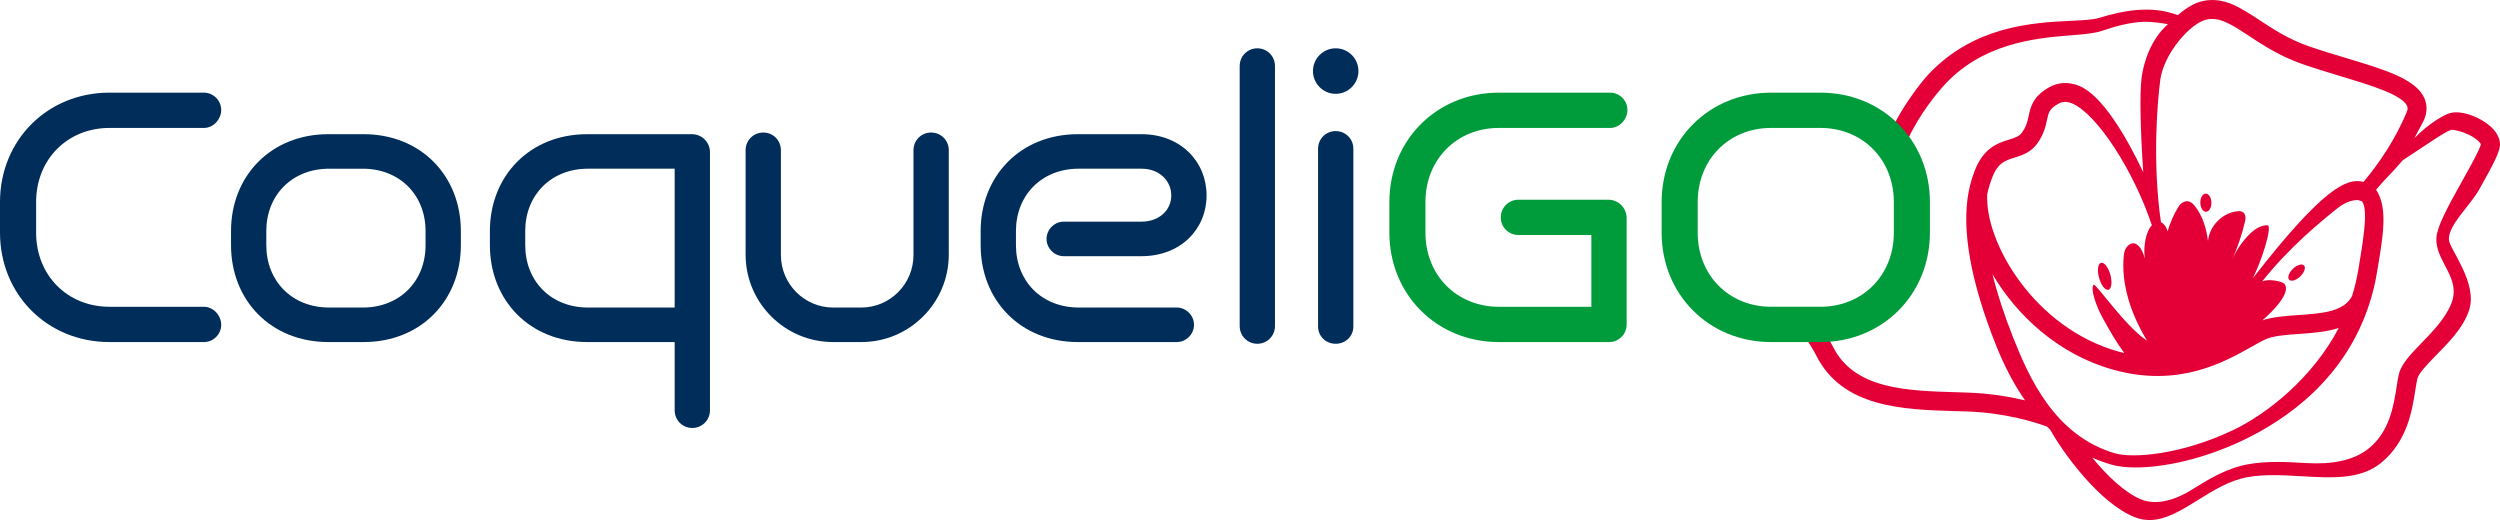
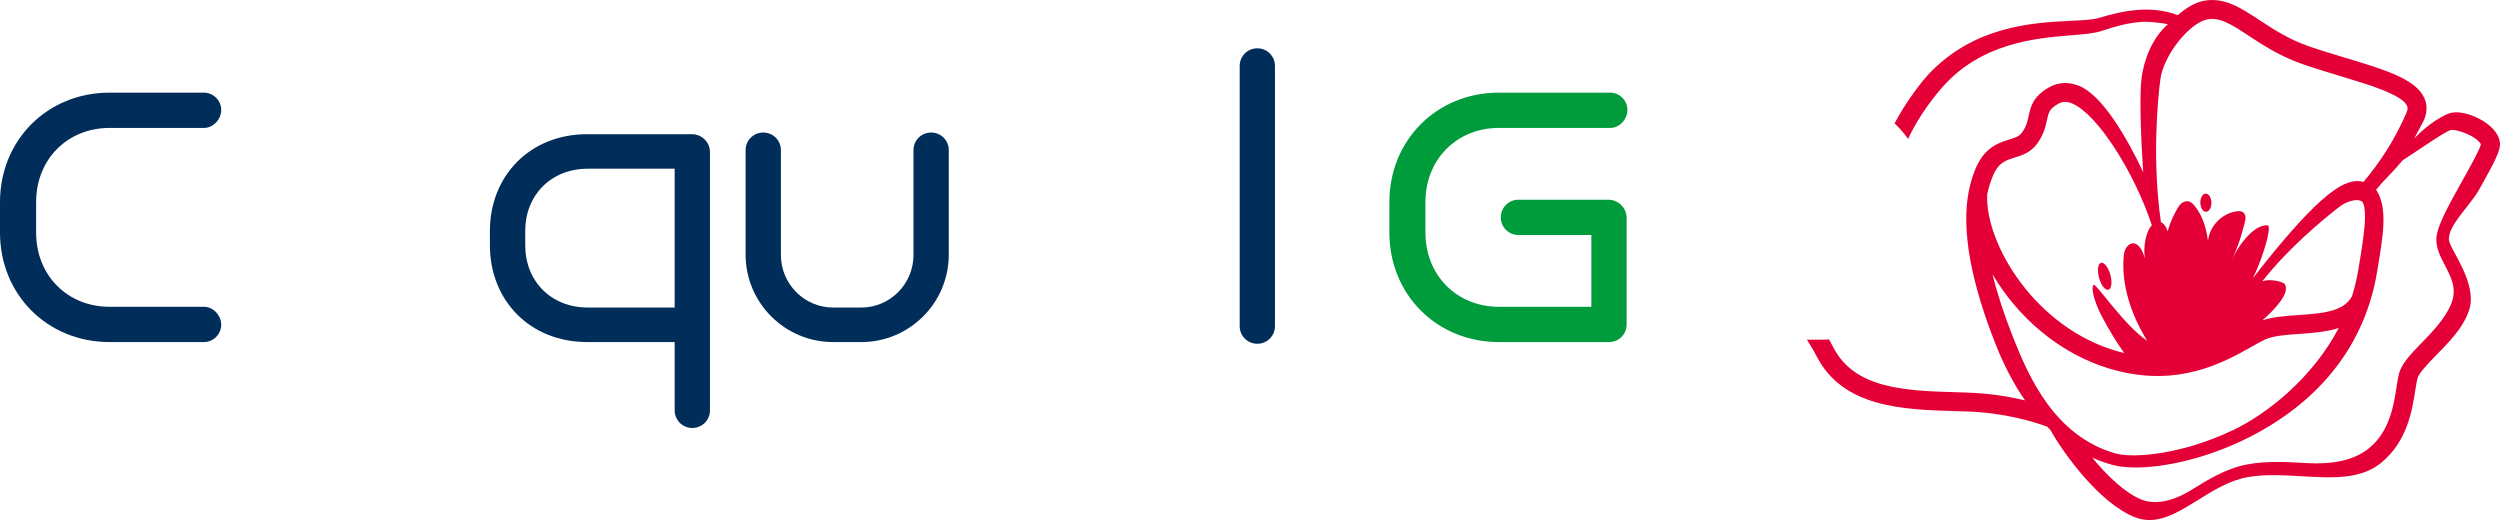
<svg xmlns="http://www.w3.org/2000/svg" xmlns:ns1="http://www.inkscape.org/namespaces/inkscape" xmlns:ns2="http://sodipodi.sourceforge.net/DTD/sodipodi-0.dtd" width="504.623mm" height="104.965mm" viewBox="0 0 504.623 104.965" version="1.1" id="svg40966" ns1:version="1.2.1 (9c6d41e410, 2022-07-14)" ns2:docname="Logo réseau CoqueliGO Annonay.svg">
  <ns2:namedview id="namedview40968" pagecolor="#ffffff" bordercolor="#666666" borderopacity="1.0" ns1:showpageshadow="2" ns1:pageopacity="0.0" ns1:pagecheckerboard="0" ns1:deskcolor="#d1d1d1" ns1:document-units="mm" showgrid="false" ns1:zoom="0.2102413" ns1:cx="-696.81836" ns1:cy="470.88749" ns1:window-width="1680" ns1:window-height="979" ns1:window-x="-8" ns1:window-y="-8" ns1:window-maximized="1" ns1:current-layer="layer1" />
  <defs id="defs40963" />
  <g ns1:label="Calque 1" ns1:groupmode="layer" id="layer1" transform="translate(-258.629,-24.528)">
    <g id="g41161">
      <path fill-rule="nonzero" fill="#002d5a" fill-opacity="1" d="m 280.719,93.572 c -12.516,0 -22.09,-9.574 -22.09,-22.09 v -6.164 c 0,-12.516 9.575,-22.09 22.09,-22.09 h 19.076 c 1.898,0 3.484,1.585 3.484,3.484 0,1.898 -1.585,3.64 -3.484,3.64 h -19.076 c -8.469,0 -14.8,6.331 -14.8,14.967 v 6.164 c 0,8.636 6.331,14.967 14.8,14.967 h 19.076 c 1.898,0 3.484,1.742 3.484,3.64 0,1.909 -1.585,3.484 -3.484,3.484 z m 0,0" id="path40502" style="stroke-width:2.67" />
-       <path fill-rule="nonzero" fill="#002d5a" fill-opacity="1" d="m 344.528,71.169 c 0,-7.28 -5.225,-12.589 -12.662,-12.589 h -6.811 c -7.447,0 -12.672,5.309 -12.672,12.589 v 2.847 c 0,7.29 5.225,12.589 12.672,12.589 h 6.811 c 7.437,0 12.662,-5.298 12.662,-12.589 z m -19.628,22.403 c -11.556,0 -19.639,-8.385 -19.639,-19.556 v -2.847 c 0,-11.16 8.083,-19.556 19.639,-19.556 h 7.123 c 11.556,0 19.629,8.396 19.629,19.556 v 2.847 c 0,11.17 -8.073,19.556 -19.629,19.556 z m 0,0" id="path40504" style="stroke-width:2.67" />
      <path fill-rule="nonzero" fill="#002d5a" fill-opacity="1" d="m 394.81,58.58 h -17.501 c -7.447,0 -12.662,5.309 -12.662,12.589 v 2.847 c 0,7.29 5.215,12.589 12.662,12.589 h 17.501 z m 0,34.992 h -17.657 c -11.556,0 -19.639,-8.385 -19.639,-19.556 v -2.847 c 0,-11.16 8.083,-19.556 19.639,-19.556 h 21.141 c 1.971,0 3.64,1.585 3.64,3.65 v 52.086 c 0,1.982 -1.585,3.567 -3.567,3.567 -1.982,0 -3.557,-1.585 -3.557,-3.567 z m 0,0" id="path40506" style="stroke-width:2.67" />
      <path fill-rule="nonzero" fill="#002d5a" fill-opacity="1" d="m 426.787,93.572 c -9.741,0 -17.658,-7.916 -17.658,-17.647 V 54.836 c 0,-1.982 1.585,-3.557 3.567,-3.557 1.982,0 3.556,1.575 3.556,3.557 v 21.162 c 0,5.861 4.756,10.607 10.534,10.607 h 5.705 c 5.778,0 10.524,-4.746 10.524,-10.607 v -21.162 c 0,-1.982 1.585,-3.557 3.557,-3.557 1.982,0 3.567,1.575 3.567,3.557 v 21.089 c 0,9.731 -7.916,17.647 -17.647,17.647 z m 0,0" id="path40508" style="stroke-width:2.67" />
-       <path fill-rule="nonzero" fill="#002d5a" fill-opacity="1" d="m 476.203,93.572 c -11.556,0 -19.629,-8.385 -19.629,-19.556 v -2.847 c 0,-11.16 8.073,-19.556 19.629,-19.556 h 12.829 c 7.916,0 13.142,5.549 13.142,12.359 0,6.8 -5.225,12.265 -13.142,12.265 H 473.356 c -1.898,0 -3.484,-1.585 -3.484,-3.484 0,-1.898 1.585,-3.484 3.484,-3.484 h 15.676 c 3.64,0 6.018,-2.378 6.018,-5.298 0,-2.931 -2.378,-5.392 -6.018,-5.392 h -12.662 c -7.447,0 -12.672,5.309 -12.672,12.589 v 2.847 c 0,7.29 5.225,12.589 12.672,12.589 h 19.785 c 1.898,0 3.483,1.585 3.483,3.484 0,1.909 -1.585,3.484 -3.483,3.484 z m 0,0" id="path40510" style="stroke-width:2.67" />
      <path fill-rule="nonzero" fill="#002d5a" fill-opacity="1" d="m 508.859,37.846 c 0,-1.982 1.585,-3.567 3.556,-3.567 1.982,0 3.567,1.585 3.567,3.567 v 52.514 c 0,1.971 -1.585,3.557 -3.567,3.557 -1.971,0 -3.556,-1.585 -3.556,-3.557 z m 0,0" id="path40512" style="stroke-width:2.67" />
-       <path fill-rule="nonzero" fill="#002d5a" fill-opacity="1" d="m 524.681,54.544 c 0,-1.982 1.575,-3.557 3.556,-3.557 1.982,0 3.567,1.575 3.567,3.557 v 35.889 c 0,1.982 -1.585,3.484 -3.567,3.484 -1.982,0 -3.556,-1.502 -3.556,-3.484 z m -1.032,-15.676 c 0,-2.534 2.055,-4.589 4.589,-4.589 2.534,0 4.589,2.055 4.589,4.589 0,2.534 -2.055,4.599 -4.589,4.599 -2.534,0 -4.589,-2.065 -4.589,-4.599" id="path40514" style="stroke-width:2.67" />
      <path fill-rule="nonzero" fill="#e40036" fill-opacity="1" d="m 703.988,67.268 c 0.626,-0.083 1.074,-0.96 1.012,-1.971 -0.061,-1.012 -0.615,-1.763 -1.231,-1.679 -0.615,0.083 -1.064,0.97 -1.001,1.971 0.06,1.012 0.605,1.763 1.22,1.679" id="path40516" style="stroke-width:2.67" />
      <path fill-rule="nonzero" fill="#e40036" fill-opacity="1" d="m 750.411,72.577 c -0.115,1.992 0.824,3.796 1.731,5.528 1.262,2.409 2.451,4.683 1.293,7.666 -1.179,2.983 -3.744,5.642 -6.008,7.979 -2.201,2.274 -4.099,4.224 -4.589,6.32 -0.176,0.73 -0.313,1.575 -0.459,2.545 -0.594,3.807 -1.408,9.022 -5.611,12.422 -2.993,2.409 -7.249,3.275 -12.61,2.962 -3.89,-0.229 -7.906,-0.459 -11.754,0.24 -4.401,0.793 -8.104,3.108 -11.379,5.142 -4.172,2.597 -7.666,2.983 -10.169,1.971 -3.265,-1.314 -6.894,-4.766 -9.908,-8.448 1.241,0.553 2.534,1.022 3.869,1.408 1.293,0.375 2.952,0.574 4.902,0.574 5.611,0 13.569,-1.648 21.569,-5.444 9.032,-4.287 20.818,-12.568 25.657,-27.785 0.626,-1.992 1.105,-3.911 1.439,-5.935 1.262,-7.457 2.326,-13.194 -0.147,-16.907 1.7,-2.055 3.463,-3.619 5.361,-5.924 4.985,-3.285 8.709,-5.872 9.772,-6.143 0.553,-0.136 2.9,0.48 4.454,1.439 1.022,0.647 1.481,1.231 1.575,1.46 -0.229,1.064 -2.211,4.61 -3.671,7.217 -3.129,5.58 -5.194,9.418 -5.319,11.713 M 665.012,92.727 c -1.846,-4.652 -3.244,-8.938 -4.203,-12.849 4.871,8.281 13.246,16.176 24.416,19.285 13.141,3.661 22.361,-1.533 27.868,-4.631 1.032,-0.584 1.919,-1.085 2.691,-1.45 1.606,-0.772 4.182,-0.96 6.894,-1.147 2.566,-0.177 5.455,-0.386 8.02,-1.199 -5.256,10.033 -14.393,17.324 -21.391,20.64 -10.43,4.954 -20.171,5.705 -23.769,4.652 -12.318,-3.588 -17.459,-15.613 -20.526,-23.3 m -5.267,-28.953 c 0.303,-1.523 0.699,-2.587 1.012,-3.4 1.147,-2.993 2.639,-3.452 4.516,-4.036 1.45,-0.449 3.254,-1.012 4.558,-2.816 1.377,-1.919 1.71,-3.525 1.992,-4.819 0.323,-1.512 0.469,-2.201 2.243,-3.212 0.866,-0.501 1.762,-0.521 2.826,-0.083 5.017,2.107 12.453,13.632 16.093,24.593 -1.199,1.158 -1.794,4.412 -1.408,6.727 -1.325,-4.808 -3.995,-3.139 -4.245,-0.803 -0.636,5.997 1.502,12.171 4.694,17.376 -4.402,-2.879 -10.107,-11.306 -10.784,-11.327 -0.793,0.907 0.689,4.662 1.69,6.498 1.45,2.66 2.879,5.152 4.485,7.311 -0.386,-0.083 -0.772,-0.188 -1.168,-0.292 -16.875,-4.704 -26.971,-21.892 -26.502,-31.717 m 59.992,18.033 c -0.375,-0.449 -3.129,-1.095 -4.495,-0.469 5.58,-7.03 12.088,-12.286 15.207,-14.779 1.877,-1.502 3.39,-1.648 4.005,-1.648 0.303,0 0.814,0.209 0.814,0.209 0.136,0.052 0.814,0.49 0.73,3.577 -0.076,2.701 -0.699,6.435 -1.366,10.388 -0.303,1.783 -0.689,3.431 -1.241,5.194 -1.679,3.285 -6.393,3.525 -10.972,3.849 -2.597,0.188 -5.069,0.365 -7.134,1.064 2.211,-1.898 5.861,-5.632 4.454,-7.384 m -25.073,-41.114 c 0.699,-5.298 6.091,-11.587 9.46,-12.244 2.618,-0.521 5.058,1.085 8.438,3.317 2.795,1.836 6.268,4.12 10.815,5.695 2.555,0.887 5.152,1.669 7.666,2.43 5.799,1.742 12.38,3.723 13.434,5.976 0.126,0.282 0.219,0.657 -0.076,1.345 -2.336,5.455 -5.267,9.919 -8.698,14.028 -3.348,-0.887 -8.125,1.189 -22.34,19.441 1.784,-3.588 3.859,-10.044 3.046,-10.69 -1.544,-0.063 -2.91,0.96 -3.984,2.076 -1.398,1.46 -2.534,3.191 -3.327,5.058 1.168,-2.576 2.075,-5.267 2.722,-8.031 0.076,-0.344 0.094,-0.709 0,-1.053 -0.262,-0.897 -0.98,-0.939 -1.606,-0.876 -3.025,0.334 -5.621,2.983 -5.903,6.008 -0.313,-2.493 -1.053,-4.975 -2.586,-6.967 -0.553,-0.73 -1.345,-1.45 -2.472,-0.834 -0.365,0.198 -0.668,0.511 -0.897,0.876 -0.959,1.544 -1.7,3.233 -2.201,4.985 -0.24,-0.98 -0.928,-1.721 -1.345,-1.856 -1.784,-12.39 -0.668,-24.656 -0.136,-28.682 m 68.565,12.693 c -0.126,-1.418 -1.074,-2.806 -2.753,-4.015 -1.919,-1.377 -5.006,-2.597 -7.259,-2.034 -1.074,0.261 -4.308,2.003 -7.269,5.1 0.219,-0.469 1.752,-3.233 1.961,-3.723 0.657,-1.533 0.668,-3.077 0.03,-4.464 -1.773,-3.796 -7.958,-5.663 -15.791,-8.02 -2.472,-0.741 -5.027,-1.512 -7.509,-2.368 -4.099,-1.429 -7.217,-3.473 -9.96,-5.288 -3.828,-2.514 -7.134,-4.693 -11.285,-3.869 -1.679,0.323 -3.484,1.387 -5.194,2.879 -5.423,-2.076 -11.118,-0.897 -16.02,0.584 -1.157,0.355 -3.223,0.449 -5.621,0.563 -7.864,0.365 -19.524,1.116 -28.63,10.743 -1.314,1.387 -4.62,5.59 -6.894,9.96 1.012,0.949 1.929,1.992 2.733,3.139 2.263,-5.038 6.101,-9.543 6.998,-10.544 7.739,-8.709 18.419,-9.783 25.636,-10.357 2.753,-0.219 4.923,-0.386 6.519,-0.928 2.68,-0.907 5.601,-1.731 8.521,-1.825 1.158,-0.042 3.64,0.261 4.767,0.49 -3.4,2.983 -4.902,7.635 -5.309,10.784 -0.417,3.139 -0.251,10.524 0.323,19.086 -3.504,-7.416 -8.344,-15.488 -12.849,-17.386 -2.149,-0.897 -4.297,-0.803 -6.195,0.282 -3.244,1.856 -3.682,3.922 -4.078,5.736 -0.229,1.085 -0.449,2.117 -1.356,3.379 -0.532,0.741 -1.252,0.991 -2.587,1.408 -2.169,0.667 -5.131,1.585 -6.956,6.31 -0.344,0.907 -0.855,2.336 -1.22,4.255 -1.45,7.645 0.397,18.033 5.496,30.872 1.711,4.287 3.671,8.02 5.893,11.202 -3.108,-0.741 -7.072,-1.408 -11.588,-1.564 -0.74,-0.031 -1.481,-0.052 -2.242,-0.073 -10.159,-0.302 -20.672,-0.605 -24.958,-9.23 -0.147,-0.282 -0.615,-1.126 -0.792,-1.439 -0.563,0.042 -1.116,0.063 -1.69,0.063 h -2.764 c 0.406,0.647 1.418,2.253 1.825,3.077 5.309,10.67 17.512,11.024 28.275,11.348 0.741,0.021 1.481,0.042 2.222,0.063 7.666,0.261 13.6,2.117 16.145,3.056 0.219,0.209 0.438,0.428 0.657,0.636 2.639,4.746 9.887,14.748 16.98,17.616 1.032,0.417 2.044,0.605 3.045,0.605 3.296,0 6.467,-1.971 9.773,-4.026 3.118,-1.95 6.352,-3.963 10.033,-4.631 3.41,-0.615 7.196,-0.396 10.857,-0.188 6.112,0.365 11.89,0.699 16.03,-2.649 5.35,-4.328 6.331,-10.628 6.978,-14.8 0.147,-0.887 0.262,-1.658 0.406,-2.242 0.251,-1.074 1.961,-2.847 3.609,-4.547 2.399,-2.472 5.559,-5.476 6.821,-9.251 1.836,-5.507 -3.995,-12.391 -4.068,-14.268 -0.126,-2.993 4.255,-6.79 6.143,-10.169 3.119,-5.559 4.287,-7.812 4.172,-9.335" id="path40518" style="stroke-width:2.67" />
-       <path fill-rule="nonzero" fill="#e40036" fill-opacity="1" d="m 721.646,81.119 c 0.876,-0.261 1.825,-1.168 2.128,-2.034 0.303,-0.866 -0.168,-1.356 -1.032,-1.095 -0.876,0.25 -1.825,1.158 -2.128,2.023 -0.303,0.866 0.168,1.356 1.032,1.106" id="path40520" style="stroke-width:2.67" />
      <path fill-rule="nonzero" fill="#e40036" fill-opacity="1" d="m 684.214,83.017 c 0.626,-0.167 0.803,-1.533 0.386,-3.035 -0.417,-1.502 -1.251,-2.576 -1.888,-2.399 -0.626,0.167 -0.803,1.533 -0.386,3.035 0.407,1.502 1.262,2.576 1.888,2.399" id="path40522" style="stroke-width:2.67" />
-       <path fill-rule="nonzero" fill="#009c3c" fill-opacity="1" d="m 640.899,65.318 c 0,-8.636 -6.341,-14.967 -14.81,-14.967 h -9.971 c -8.469,0 -14.81,6.331 -14.81,14.967 v 6.174 c 0,8.625 6.341,14.956 14.81,14.956 h 9.971 c 8.469,0 14.81,-6.331 14.81,-14.956 z M 616.118,93.572 c -12.516,0 -22.09,-9.574 -22.09,-22.08 v -6.174 c 0,-12.516 9.575,-22.09 22.09,-22.09 h 9.971 c 12.516,0 22.09,9.574 22.09,22.09 v 6.174 c 0,12.505 -9.575,22.08 -22.09,22.08 z m 0,0" id="path40524" style="stroke-width:2.67" />
      <path fill-rule="nonzero" fill="#009c3c" fill-opacity="1" d="m 561.164,93.572 c -12.516,0 -22.09,-9.574 -22.09,-22.09 v -6.164 c 0,-12.516 9.574,-22.09 22.09,-22.09 h 22.487 c 1.898,0 3.473,1.585 3.473,3.484 0,1.898 -1.575,3.64 -3.473,3.64 h -22.487 c -8.469,0 -14.81,6.331 -14.81,14.967 v 6.164 c 0,8.636 6.341,14.967 14.81,14.967 h 18.68 v -14.487 h -14.727 c -1.971,0 -3.556,-1.575 -3.556,-3.557 0,-1.982 1.585,-3.567 3.556,-3.567 h 18.137 c 2.055,0 3.713,1.658 3.713,3.723 v 21.454 c 0,1.982 -1.575,3.557 -3.556,3.557 z m 0,0" id="path40526" style="stroke-width:2.67" />
    </g>
  </g>
</svg>